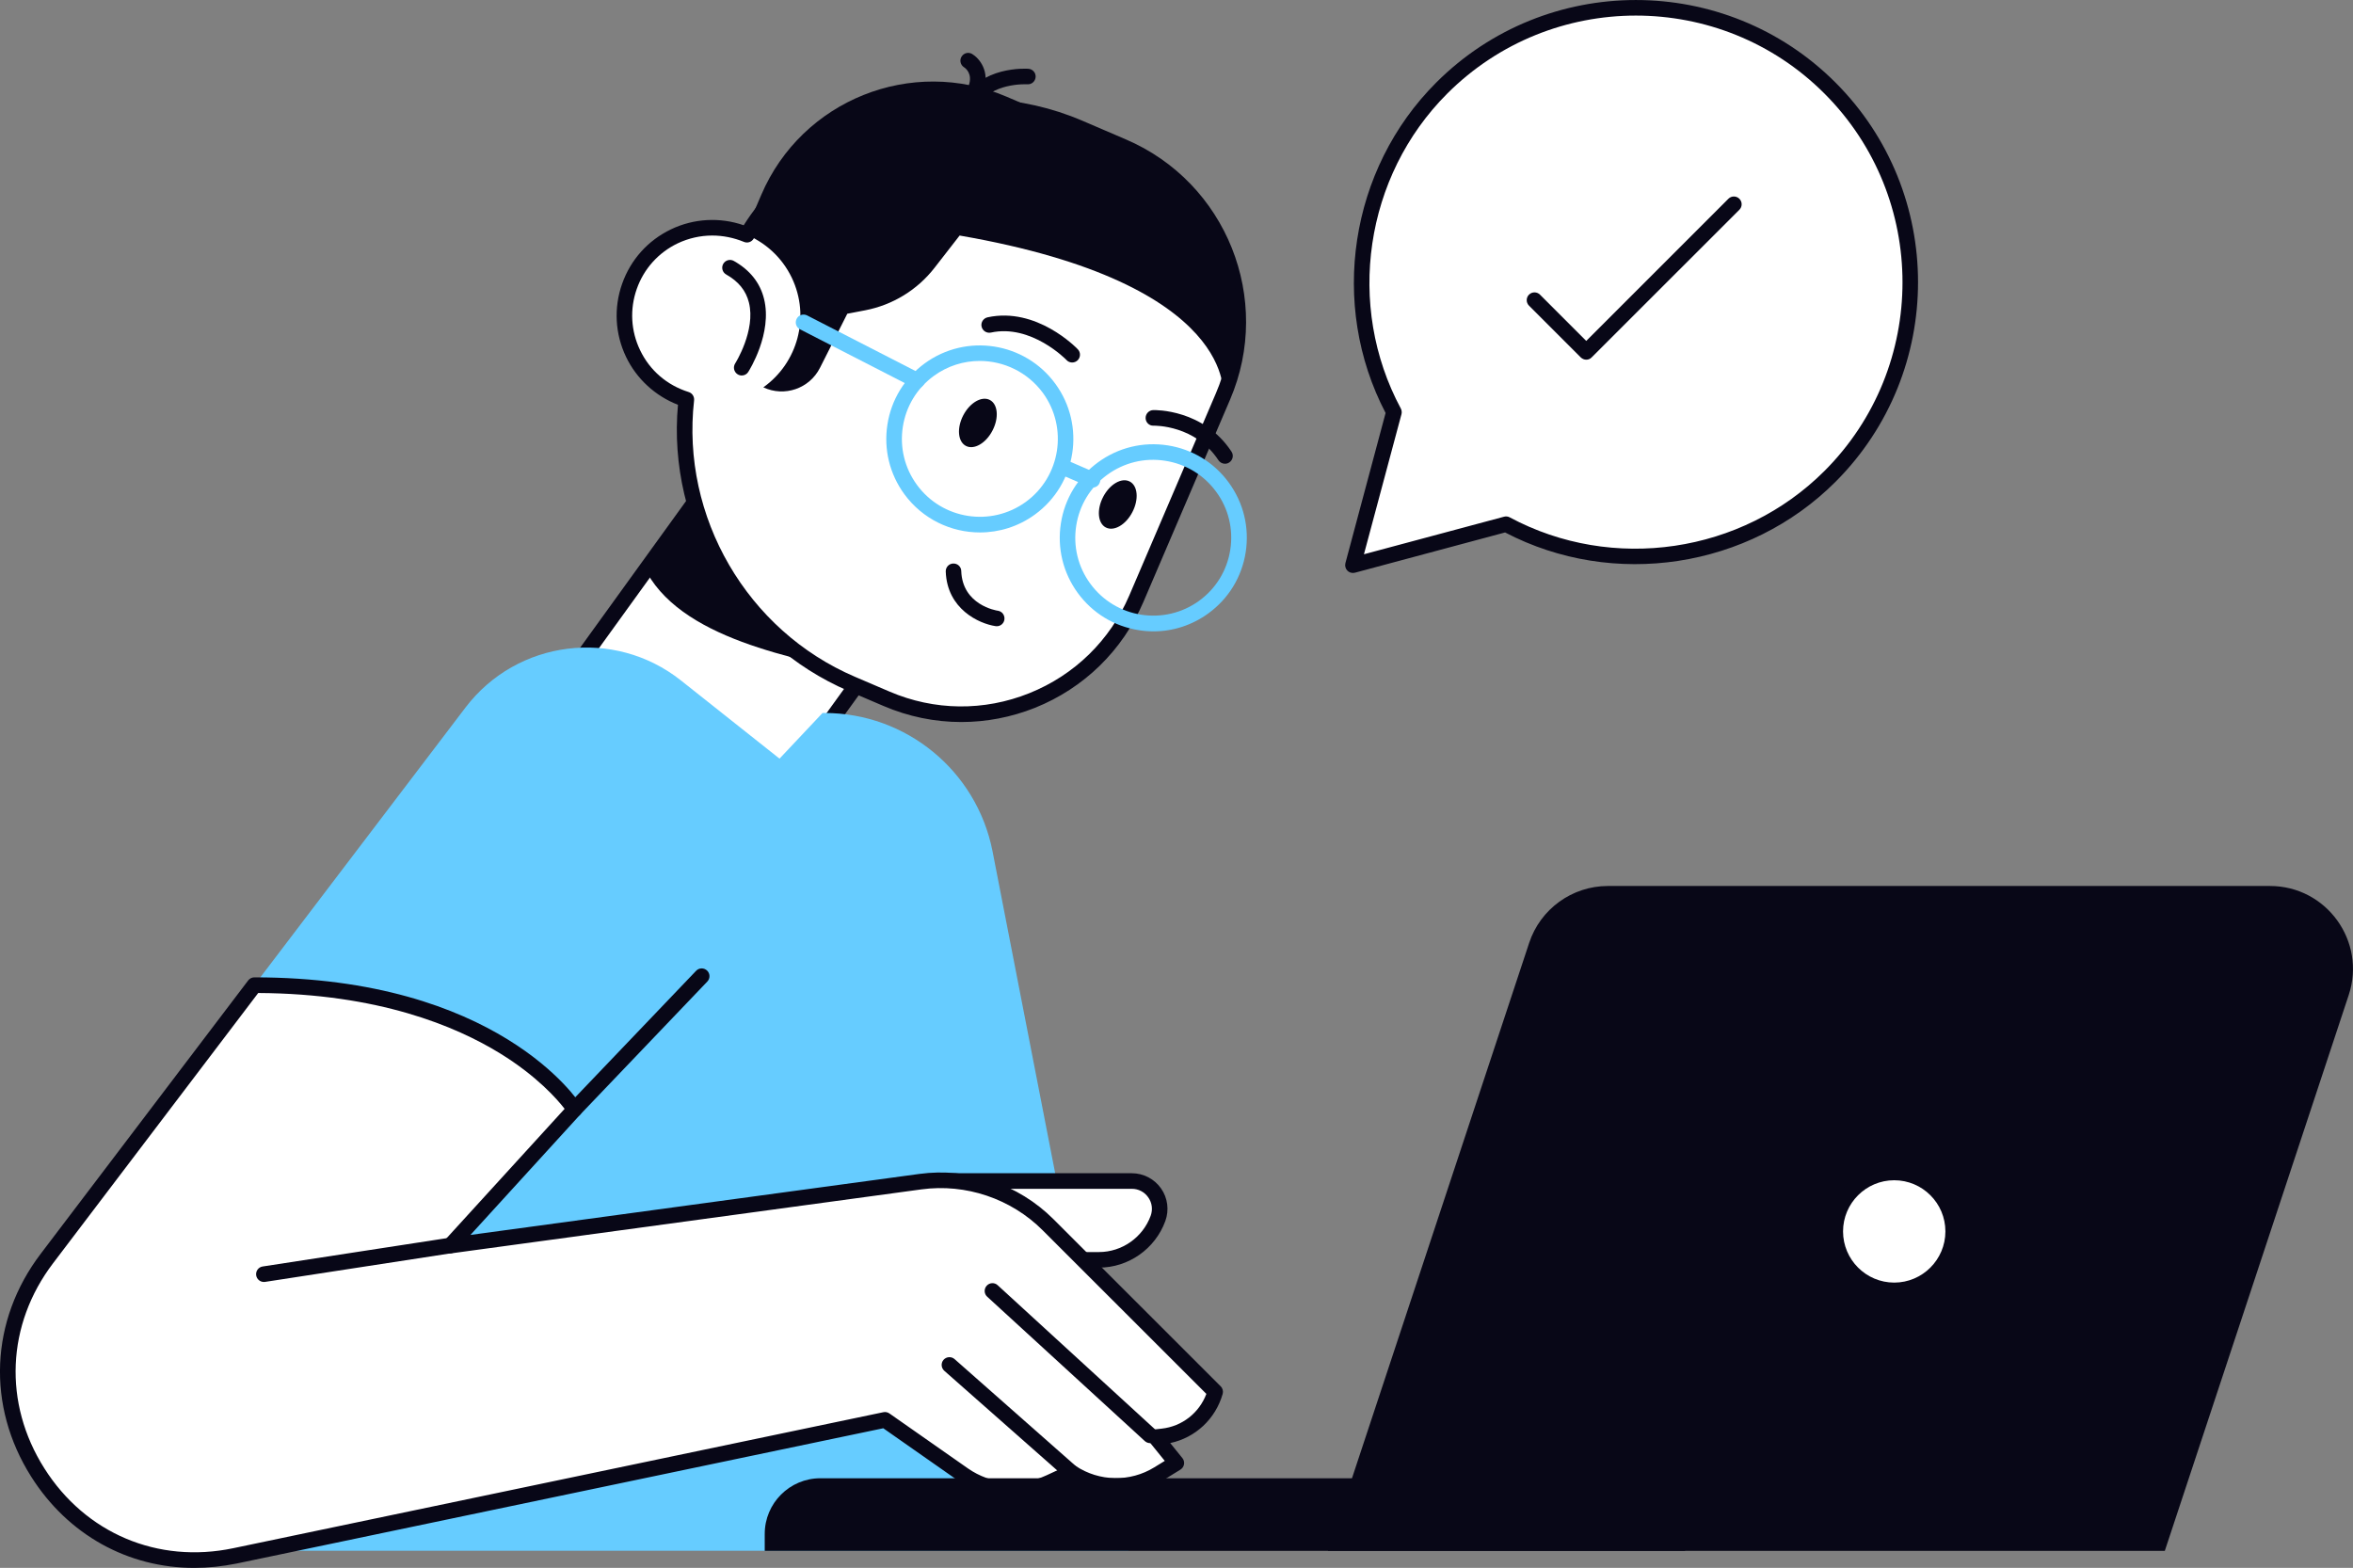
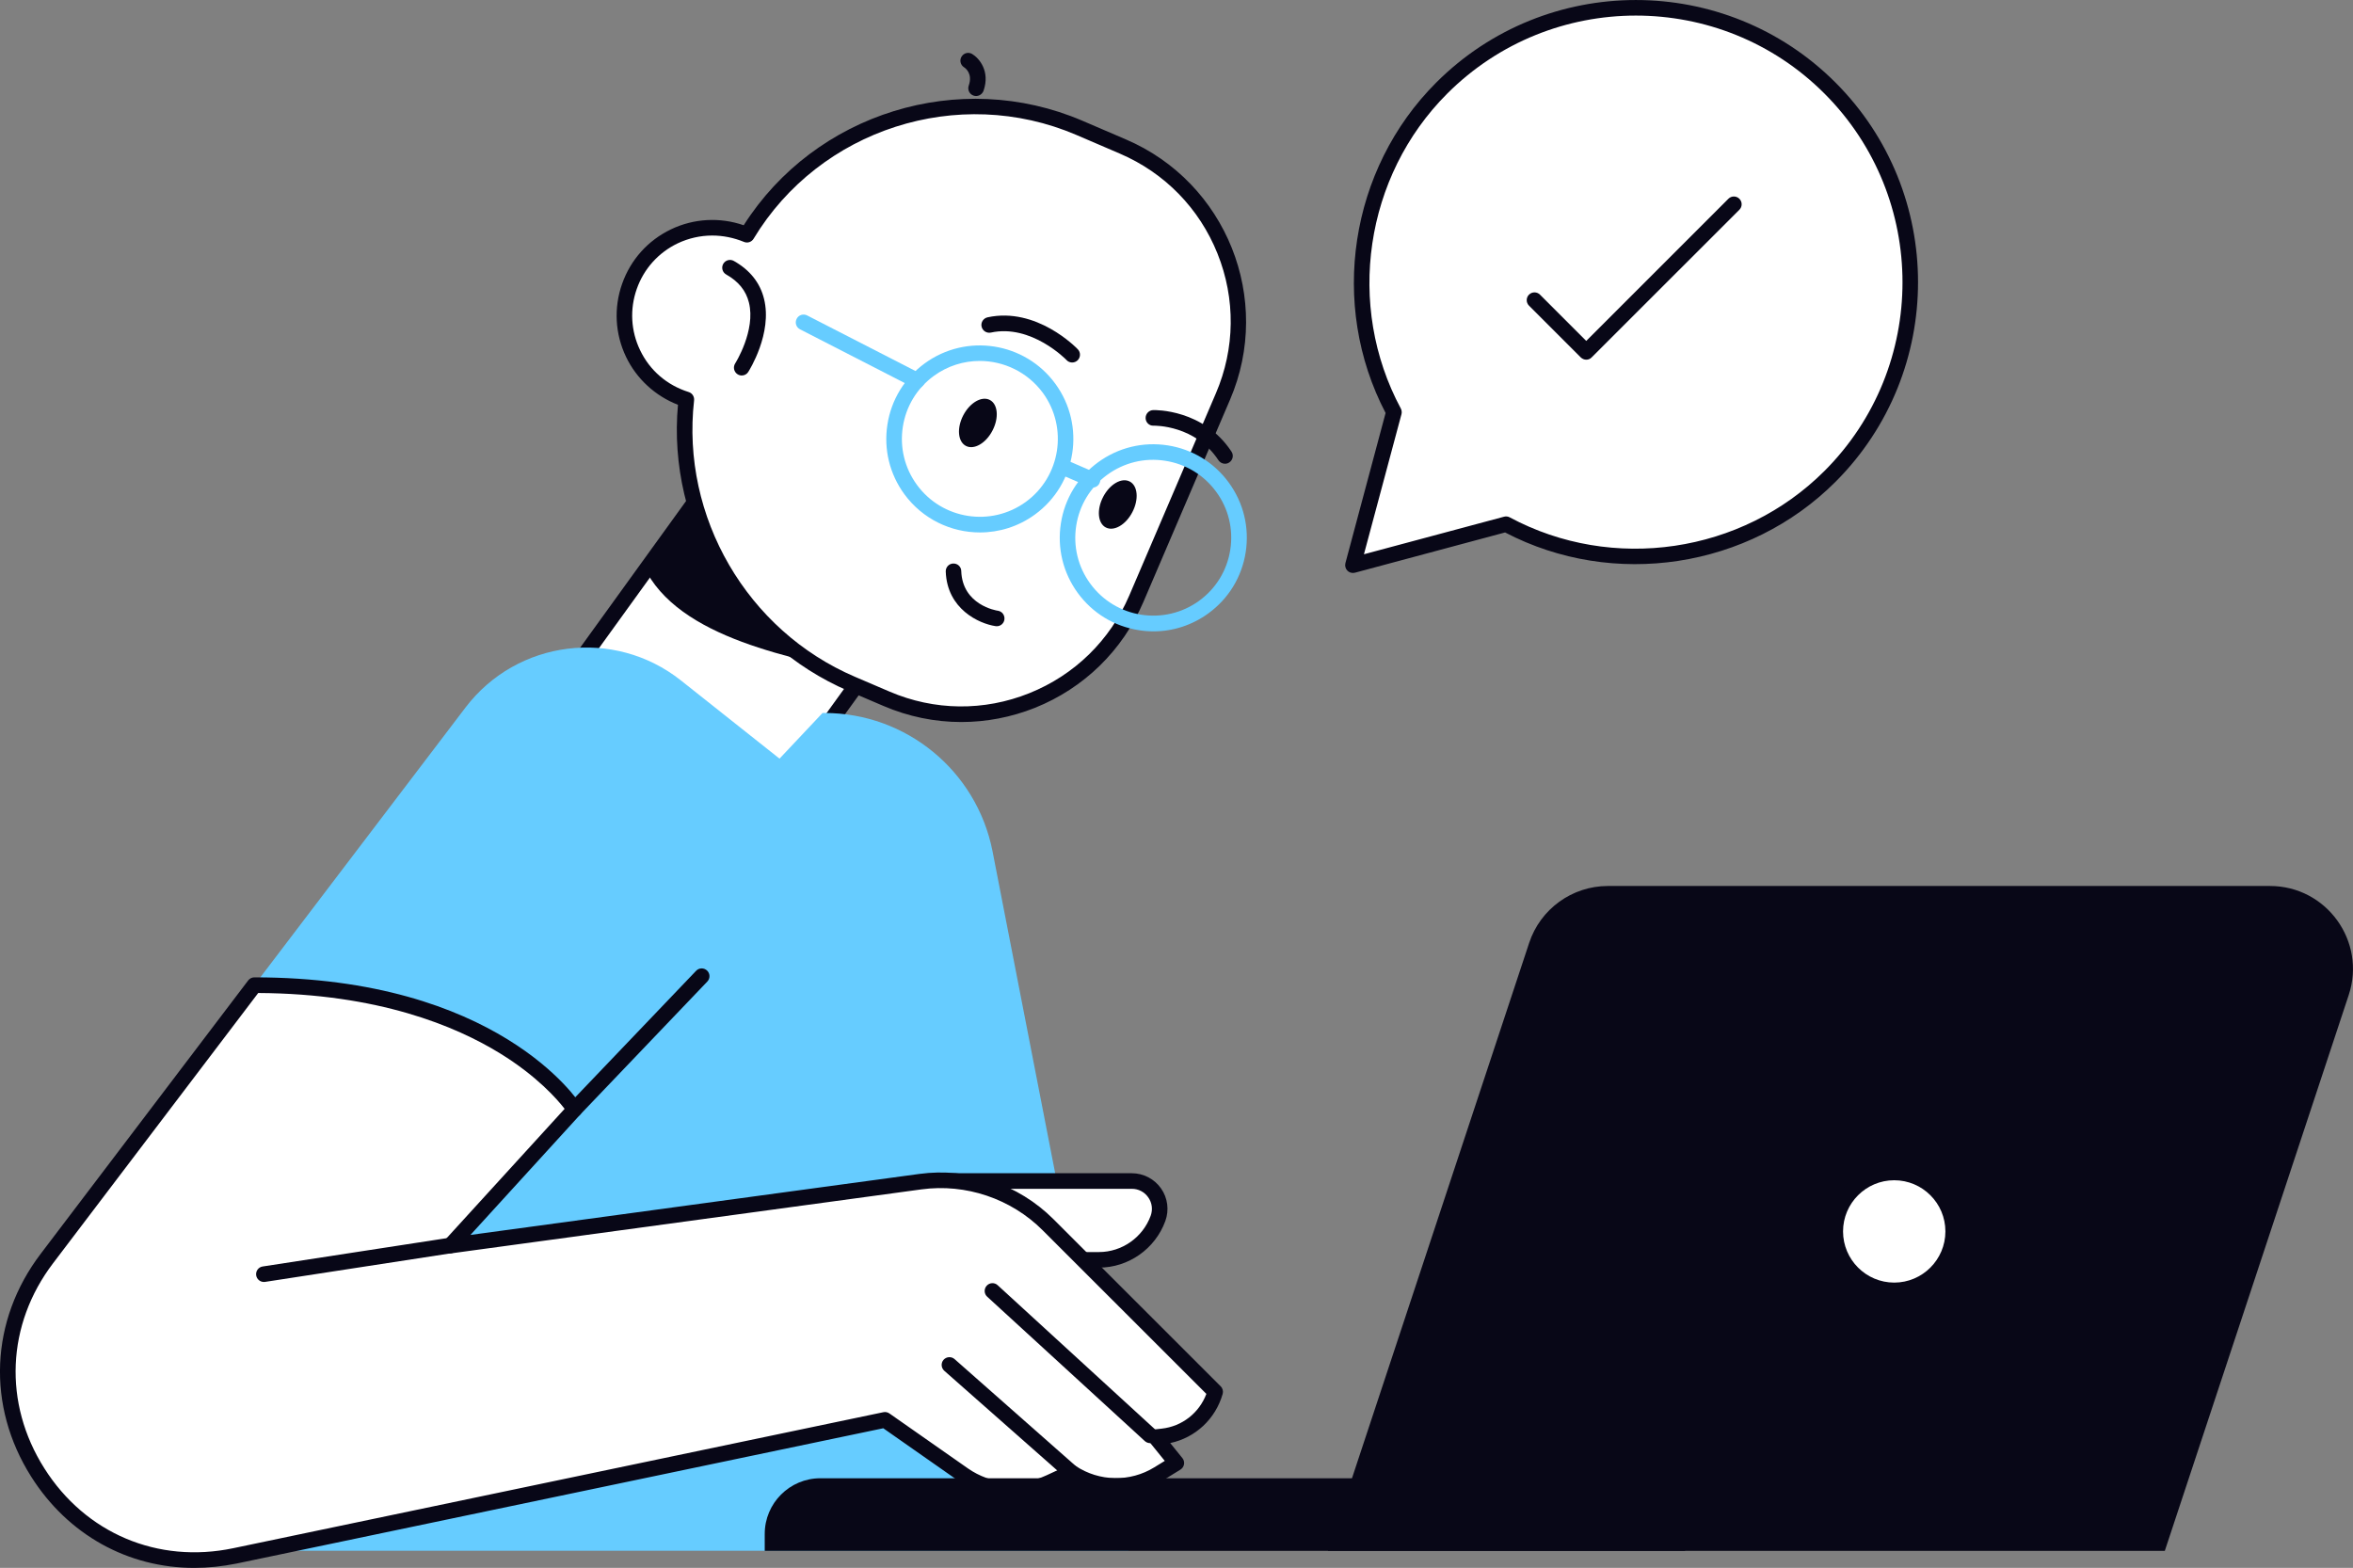
<svg xmlns="http://www.w3.org/2000/svg" version="1.1" x="0px" y="0px" viewBox="0 0 302.09 201.3" style="enable-background:new 0 0 302.09 201.3;" xml:space="preserve">
  <rect x="0" y="0" width="302.09" height="201.3" fill="#808080" stroke="none" />
  <style type="text/css"> .st0{fill:#080717;} .st1{fill:#66CCFF;} .st2{fill:#FFFFFF;} </style>
  <g id="Layer_2"> </g>
  <g id="_x3C_Layer_x3E_">
    <g>
      <g>
        <g>
          <rect x="83.43" y="56.98" transform="matrix(-0.811 -0.586 0.586 -0.811 133.416 197.957)" class="st2" width="30.57" height="40.85" />
          <path class="st0" d="M99.15,103.91c-0.21,0-0.41-0.07-0.59-0.19l-24.78-17.9c-0.22-0.16-0.36-0.39-0.4-0.65 c-0.04-0.26,0.02-0.53,0.18-0.74l23.92-33.12c0.32-0.45,0.95-0.55,1.4-0.23l24.78,17.9c0.45,0.32,0.55,0.95,0.23,1.4 L99.96,103.5c-0.16,0.22-0.39,0.36-0.65,0.4C99.25,103.91,99.2,103.91,99.15,103.91z M75.76,84.79l23.16,16.73l22.75-31.5 L98.51,53.29L75.76,84.79z" />
        </g>
        <path class="st0" d="M82.62,72.67l14.14-19.58l23.3,16.83l-8.38,16.86C102.17,84.47,87.05,82.12,82.62,72.67z" />
        <g>
          <path class="st2" d="M144.17,18.81l-5.59-2.4c-15.86-6.79-34.01-0.64-42.68,13.73c-2.89-1.23-6.26-1.27-9.31,0.19 c-5.62,2.7-8,9.44-5.3,15.06c1.41,2.95,3.94,4.99,6.83,5.89c-1.71,15.13,6.54,30.22,21.25,36.52l4.44,1.9 c12.41,5.32,26.78-0.44,32.1-12.85l11.12-25.96C162.33,38.5,156.58,24.13,144.17,18.81z" />
          <path class="st0" d="M123.42,92.7c-3.4,0-6.8-0.69-10.01-2.07l-4.44-1.9c-14.41-6.17-23.34-21.21-21.93-36.76 c-2.91-1.13-5.31-3.33-6.66-6.14c-1.42-2.96-1.6-6.3-0.51-9.39c1.09-3.1,3.32-5.58,6.28-7c2.92-1.4,6.28-1.58,9.33-0.52 c9.16-14.41,27.7-20.18,43.48-13.42l5.59,2.4l0,0c12.9,5.52,18.9,20.51,13.37,33.41l-11.12,25.96 c-2.68,6.25-7.63,11.08-13.94,13.61C129.82,92.09,126.62,92.7,123.42,92.7z M91.44,30.24c-1.52,0-3.03,0.34-4.43,1 c-2.48,1.19-4.35,3.27-5.26,5.86c-0.91,2.59-0.76,5.39,0.43,7.86c1.24,2.6,3.46,4.5,6.23,5.37c0.46,0.14,0.75,0.59,0.7,1.07 c-1.69,14.96,6.8,29.56,20.65,35.49l4.44,1.9c5.76,2.47,12.13,2.54,17.94,0.21c5.81-2.33,10.37-6.78,12.84-12.54l11.12-25.96 c2.47-5.76,2.54-12.13,0.21-17.94c-2.33-5.81-6.78-10.37-12.54-12.84l-5.59-2.4c-15.13-6.48-32.94-0.75-41.43,13.33 c-0.26,0.43-0.79,0.6-1.25,0.4C94.2,30.52,92.82,30.24,91.44,30.24z" />
        </g>
-         <path class="st0" d="M144.17,18.81l-14.95-6.4c-12.17-5.21-26.27,0.43-31.48,12.6l-2.15,5.02c2.56,1.01,4.77,2.94,6.06,5.62 c2.41,5.03,0.76,10.95-3.65,14.08c2.7,1.27,5.92,0.17,7.27-2.5l3.51-6.95l2.29-0.44c3.54-0.68,6.71-2.62,8.92-5.47l3.21-4.13 c36,6.23,33.82,20.68,33.82,20.68C162.33,38.5,156.58,24.13,144.17,18.81z" />
        <g>
          <g>
            <path class="st1" d="M148.09,81.06c-0.62,0-1.25-0.05-1.87-0.15c-3.17-0.49-5.96-2.19-7.85-4.78 c-1.89-2.59-2.66-5.76-2.17-8.93c0.49-3.17,2.19-5.96,4.78-7.85c0,0,0,0,0,0c2.59-1.89,5.76-2.66,8.93-2.17 c3.17,0.49,5.96,2.19,7.85,4.78c1.89,2.59,2.66,5.76,2.17,8.93c-0.49,3.17-2.19,5.96-4.78,7.85 C153.07,80.26,150.61,81.06,148.09,81.06z M142.15,60.96c-2.16,1.58-3.57,3.9-3.98,6.54c-0.41,2.64,0.23,5.29,1.81,7.44 c3.26,4.46,9.53,5.43,13.99,2.18c2.16-1.58,3.57-3.9,3.98-6.54c0.41-2.64-0.23-5.29-1.81-7.44c-1.58-2.16-3.9-3.57-6.54-3.98 C146.95,58.74,144.31,59.39,142.15,60.96L142.15,60.96z" />
          </g>
          <g>
            <path class="st1" d="M125.81,68.36c-3.71,0-7.36-1.71-9.71-4.92c-1.89-2.59-2.66-5.76-2.17-8.93c0.49-3.17,2.19-5.96,4.78-7.85 c5.35-3.91,12.87-2.74,16.78,2.61c3.91,5.35,2.74,12.88-2.61,16.78C130.75,67.61,128.27,68.36,125.81,68.36z M125.78,46.34 c-2.05,0-4.12,0.63-5.89,1.92v0c-2.16,1.58-3.57,3.9-3.98,6.54c-0.41,2.64,0.23,5.29,1.81,7.45c3.26,4.46,9.53,5.43,13.99,2.18 c4.46-3.26,5.43-9.53,2.18-13.99C131.92,47.77,128.87,46.34,125.78,46.34z M119.3,47.46L119.3,47.46L119.3,47.46z" />
          </g>
          <g>
            <path class="st1" d="M117.73,49.86c-0.15,0-0.31-0.04-0.46-0.11l-14.56-7.47c-0.49-0.25-0.69-0.85-0.43-1.35 c0.25-0.49,0.85-0.69,1.35-0.43l14.56,7.47c0.49,0.25,0.68,0.85,0.43,1.35C118.44,49.66,118.09,49.86,117.73,49.86z" />
          </g>
          <g>
            <path class="st1" d="M140.27,62.6c-0.13,0-0.27-0.03-0.4-0.08l-3.65-1.58c-0.51-0.22-0.74-0.81-0.52-1.31 c0.22-0.51,0.81-0.74,1.31-0.52l3.65,1.58c0.51,0.22,0.74,0.81,0.52,1.31C141.03,62.37,140.66,62.6,140.27,62.6z" />
          </g>
        </g>
        <path class="st0" d="M123.67,53.32c-0.85,1.63-0.7,3.39,0.34,3.93c1.04,0.54,2.57-0.34,3.41-1.97c0.85-1.63,0.7-3.39-0.34-3.93 C126.05,50.81,124.52,51.69,123.67,53.32z" />
        <path class="st0" d="M141.63,63.79c-0.85,1.63-0.7,3.39,0.34,3.93c1.04,0.54,2.57-0.34,3.41-1.97c0.85-1.63,0.7-3.39-0.34-3.93 C144,61.28,142.48,62.16,141.63,63.79z" />
        <g>
          <path class="st0" d="M127.97,80.4c-0.05,0-0.1,0-0.15-0.01c-2.14-0.32-6.23-2.2-6.4-7.01c-0.02-0.55,0.41-1.02,0.96-1.03 c0.56-0.02,1.02,0.41,1.03,0.96c0.15,4.37,4.51,5.08,4.7,5.1c0.55,0.08,0.92,0.59,0.84,1.14 C128.88,80.04,128.46,80.4,127.97,80.4z" />
        </g>
        <g>
          <path class="st0" d="M137.65,46.54c-0.26,0-0.53-0.1-0.72-0.31c-0.04-0.05-4.53-4.66-9.72-3.53c-0.54,0.11-1.07-0.23-1.19-0.77 c-0.12-0.54,0.23-1.07,0.77-1.19c6.29-1.36,11.38,3.89,11.59,4.11c0.38,0.4,0.36,1.03-0.03,1.41 C138.15,46.45,137.9,46.54,137.65,46.54z" />
        </g>
        <g>
          <path class="st0" d="M157.27,59.54c-0.33,0-0.64-0.16-0.84-0.45c-2.96-4.51-8.12-4.44-8.33-4.44c-0.56,0.03-1.01-0.42-1.02-0.97 c-0.01-0.55,0.42-1.01,0.97-1.03c0.26-0.01,6.47-0.12,10.06,5.34c0.3,0.46,0.17,1.08-0.29,1.38 C157.65,59.49,157.46,59.54,157.27,59.54z" />
        </g>
        <g>
          <path class="st0" d="M95.23,48.21c-0.18,0-0.37-0.05-0.54-0.16c-0.47-0.3-0.6-0.92-0.31-1.38c0.03-0.04,2.67-4.25,1.77-7.83 c-0.38-1.53-1.34-2.71-2.92-3.6c-0.48-0.27-0.65-0.88-0.38-1.36c0.27-0.48,0.88-0.65,1.36-0.38c2.06,1.16,3.37,2.8,3.88,4.87 c1.1,4.42-1.9,9.19-2.03,9.39C95.88,48.05,95.56,48.21,95.23,48.21z" />
        </g>
        <g>
-           <path class="st0" d="M124.6,14.35c-0.14,0-0.29-0.03-0.42-0.09c-0.5-0.23-0.72-0.83-0.48-1.33c2.09-4.46,8.08-4.12,8.33-4.1 c0.55,0.04,0.97,0.51,0.93,1.06c-0.04,0.55-0.5,0.97-1.06,0.93c-0.04,0-4.88-0.26-6.39,2.96 C125.34,14.13,124.98,14.35,124.6,14.35z" />
-         </g>
+           </g>
        <g>
          <path class="st0" d="M125.31,12.33c-0.11,0-0.22-0.02-0.33-0.06c-0.52-0.18-0.79-0.75-0.61-1.28c0.54-1.53-0.41-2.23-0.6-2.35 c-0.46-0.29-0.61-0.91-0.32-1.37c0.29-0.47,0.88-0.62,1.36-0.34c0.89,0.53,2.34,2.2,1.46,4.73 C126.11,12.07,125.73,12.33,125.31,12.33z" />
        </g>
      </g>
      <path class="st1" d="M32.66,126.48l27.1-35.64c6.62-8.7,19.09-10.27,27.66-3.48l12.66,10.04l5.52-5.86h0.25 c10.48,0,19.5,7.4,21.56,17.67l17.49,89.89H22.17L32.66,126.48z" />
      <g>
        <g>
          <path class="st2" d="M138.14,161.75h2.93c3.39,0,6.43-2.12,7.59-5.31l0,0c0.85-2.34-0.88-4.81-3.37-4.81h-24.63L138.14,161.75z" />
          <path class="st0" d="M141.08,162.75h-2.93c-0.55,0-1-0.45-1-1c0-0.55,0.45-1,1-1h2.93c2.96,0,5.63-1.87,6.65-4.66 c0.29-0.8,0.18-1.66-0.31-2.36c-0.49-0.7-1.26-1.1-2.11-1.1h-24.63c-0.55,0-1-0.45-1-1c0-0.55,0.45-1,1-1h24.63 c1.49,0,2.9,0.73,3.75,1.95c0.86,1.22,1.06,2.79,0.55,4.19C148.3,160.35,144.88,162.75,141.08,162.75z" />
        </g>
        <g>
          <path class="st2" d="M32.66,126.48l-26.64,35.1c-13.48,17.76,2.31,42.73,24.14,38.17l83.46-17.46l10.07,7.05 c3.26,2.28,7.49,2.66,11.1,0.98l2.76-1.28l0,0c3.36,2.24,7.73,2.32,11.17,0.2l2.32-1.43l-2.68-3.31l0.9-0.1 c3.21-0.36,5.89-2.62,6.77-5.73l0,0l-21.47-21.46c-4.3-4.3-10.36-6.34-16.38-5.52l-60.35,8.21l15.95-17.48 C73.75,142.43,63.63,126.48,32.66,126.48z" />
          <path class="st0" d="M24.93,201.3c-8.47,0-16.19-4.22-20.93-11.72c-5.74-9.08-5.28-20.04,1.22-28.6l26.64-35.1 c0.19-0.25,0.48-0.4,0.8-0.4c31.16,0,41.51,15.74,41.94,16.41c0.24,0.38,0.2,0.88-0.11,1.21L60.4,158.55l57.62-7.83 c6.29-0.86,12.73,1.31,17.23,5.81l21.47,21.46c0.26,0.26,0.35,0.63,0.25,0.98c-0.92,3.22-3.51,5.62-6.73,6.3l1.56,1.93 c0.18,0.22,0.26,0.51,0.21,0.8c-0.05,0.28-0.22,0.53-0.46,0.68l-2.32,1.43c-3.6,2.22-8.16,2.23-11.77,0.08l-2.26,1.05 c-3.92,1.82-8.55,1.41-12.09-1.07l-9.71-6.8l-83.03,17.37C28.53,201.11,26.72,201.3,24.93,201.3z M33.15,127.49L6.81,162.19 c-5.98,7.88-6.41,17.96-1.12,26.32c5.28,8.36,14.58,12.29,24.26,10.26l83.46-17.46c0.27-0.06,0.55,0,0.78,0.16l10.07,7.05 c2.96,2.07,6.83,2.41,10.1,0.89l2.76-1.28c0.32-0.15,0.69-0.12,0.98,0.08c3.03,2.02,6.99,2.09,10.09,0.18l1.35-0.83l-1.96-2.42 c-0.23-0.28-0.29-0.67-0.15-1.01c0.14-0.34,0.45-0.57,0.81-0.61l0.9-0.1c2.63-0.29,4.82-2.02,5.74-4.46l-21.03-21.02 c-4.05-4.05-9.86-6.01-15.54-5.24l-60.35,8.21c-0.42,0.06-0.82-0.15-1.02-0.53c-0.2-0.37-0.14-0.83,0.15-1.14l15.4-16.88 c-0.96-1.24-3.55-4.2-8.29-7.12C58.51,131.74,48.55,127.57,33.15,127.49z" />
        </g>
        <g>
          <path class="st2" d="M121.89,175.24l15.64,13.8L121.89,175.24z" />
          <path class="st0" d="M137.53,190.04c-0.23,0-0.47-0.08-0.66-0.25l-15.64-13.8c-0.41-0.37-0.45-1-0.09-1.41 c0.37-0.41,1-0.45,1.41-0.09l15.64,13.8c0.41,0.37,0.45,1,0.09,1.41C138.08,189.93,137.81,190.04,137.53,190.04z" />
        </g>
        <g>
          <path class="st2" d="M127.41,165.73l20.24,18.54L127.41,165.73z" />
          <path class="st0" d="M147.65,185.28c-0.24,0-0.48-0.09-0.67-0.26l-20.24-18.54c-0.41-0.37-0.43-1.01-0.06-1.41 c0.37-0.41,1.01-0.44,1.41-0.06l20.24,18.54c0.41,0.37,0.44,1.01,0.06,1.41C148.19,185.17,147.92,185.28,147.65,185.28z" />
        </g>
      </g>
      <g>
        <path class="st2" d="M33.88,163.59l23.92-3.68L33.88,163.59z" />
        <path class="st0" d="M33.88,164.59c-0.48,0-0.91-0.35-0.99-0.85c-0.08-0.55,0.29-1.06,0.84-1.14l23.92-3.68 c0.54-0.09,1.06,0.29,1.14,0.84c0.08,0.55-0.29,1.06-0.84,1.14l-23.92,3.68C33.98,164.58,33.93,164.59,33.88,164.59z" />
      </g>
      <g>
        <path class="st0" d="M73.75,143.43c-0.25,0-0.5-0.09-0.69-0.28c-0.4-0.38-0.41-1.01-0.03-1.41l16.34-17.1 c0.38-0.4,1.01-0.41,1.41-0.03c0.4,0.38,0.41,1.01,0.03,1.41l-16.34,17.1C74.27,143.33,74.01,143.43,73.75,143.43z" />
      </g>
      <path class="st0" d="M216.34,199.11H98.18v-2.17c0-3.95,3.2-7.15,7.15-7.15h111.01V199.11z" />
      <path class="st0" d="M170.49,199.11h107.44l23.61-71.36c2.28-6.89-2.85-14-10.11-14h-85c-4.59,0-8.67,2.95-10.11,7.31 L170.49,199.11z" />
      <g>
        <circle class="st2" cx="243.19" cy="158.1" r="7.57" />
        <path class="st0" d="M243.19,166.66c-4.72,0-8.57-3.84-8.57-8.57c0-4.72,3.84-8.57,8.57-8.57c4.72,0,8.57,3.84,8.57,8.57 C251.76,162.82,247.91,166.66,243.19,166.66z M243.19,151.53c-3.62,0-6.57,2.95-6.57,6.57c0,3.62,2.95,6.57,6.57,6.57 c3.62,0,6.57-2.95,6.57-6.57C249.76,154.47,246.81,151.53,243.19,151.53z" />
      </g>
      <g>
        <path class="st2" d="M234.95,11.31c-13.77-13.77-36.08-13.77-49.85,0c-11.26,11.26-13.3,28.25-6.14,41.6l-5.27,19.66l19.66-5.27 c13.35,7.17,30.33,5.13,41.6-6.14C248.72,47.39,248.72,25.07,234.95,11.31z" />
        <path class="st0" d="M173.7,73.56c-0.26,0-0.52-0.1-0.71-0.29c-0.25-0.25-0.35-0.62-0.26-0.97l5.16-19.28 c-7.27-13.91-4.63-31.3,6.5-42.42c14.13-14.13,37.13-14.13,51.26,0l0,0c14.13,14.13,14.13,37.13,0,51.26 c-11.12,11.12-28.51,13.77-42.42,6.5l-19.28,5.17C173.87,73.55,173.78,73.56,173.7,73.56z M210.02,2 c-8.77,0-17.54,3.34-24.22,10.02c-10.6,10.6-13.05,27.22-5.96,40.42c0.12,0.22,0.15,0.49,0.09,0.73l-4.82,17.99l17.98-4.82 c0.24-0.07,0.51-0.04,0.73,0.08c13.2,7.09,29.82,4.64,40.42-5.96c13.35-13.35,13.35-35.08,0-48.44C227.57,5.34,218.8,2,210.02,2z " />
      </g>
      <g>
        <path class="st0" d="M203.66,46.18c-0.26,0-0.51-0.1-0.71-0.29l-6.65-6.65c-0.39-0.39-0.39-1.02,0-1.41 c0.39-0.39,1.02-0.39,1.41,0l5.94,5.94l18.25-18.25c0.39-0.39,1.02-0.39,1.41,0c0.39,0.39,0.39,1.02,0,1.41l-18.96,18.95 C204.17,46.08,203.91,46.18,203.66,46.18z" />
      </g>
    </g>
  </g>
</svg>